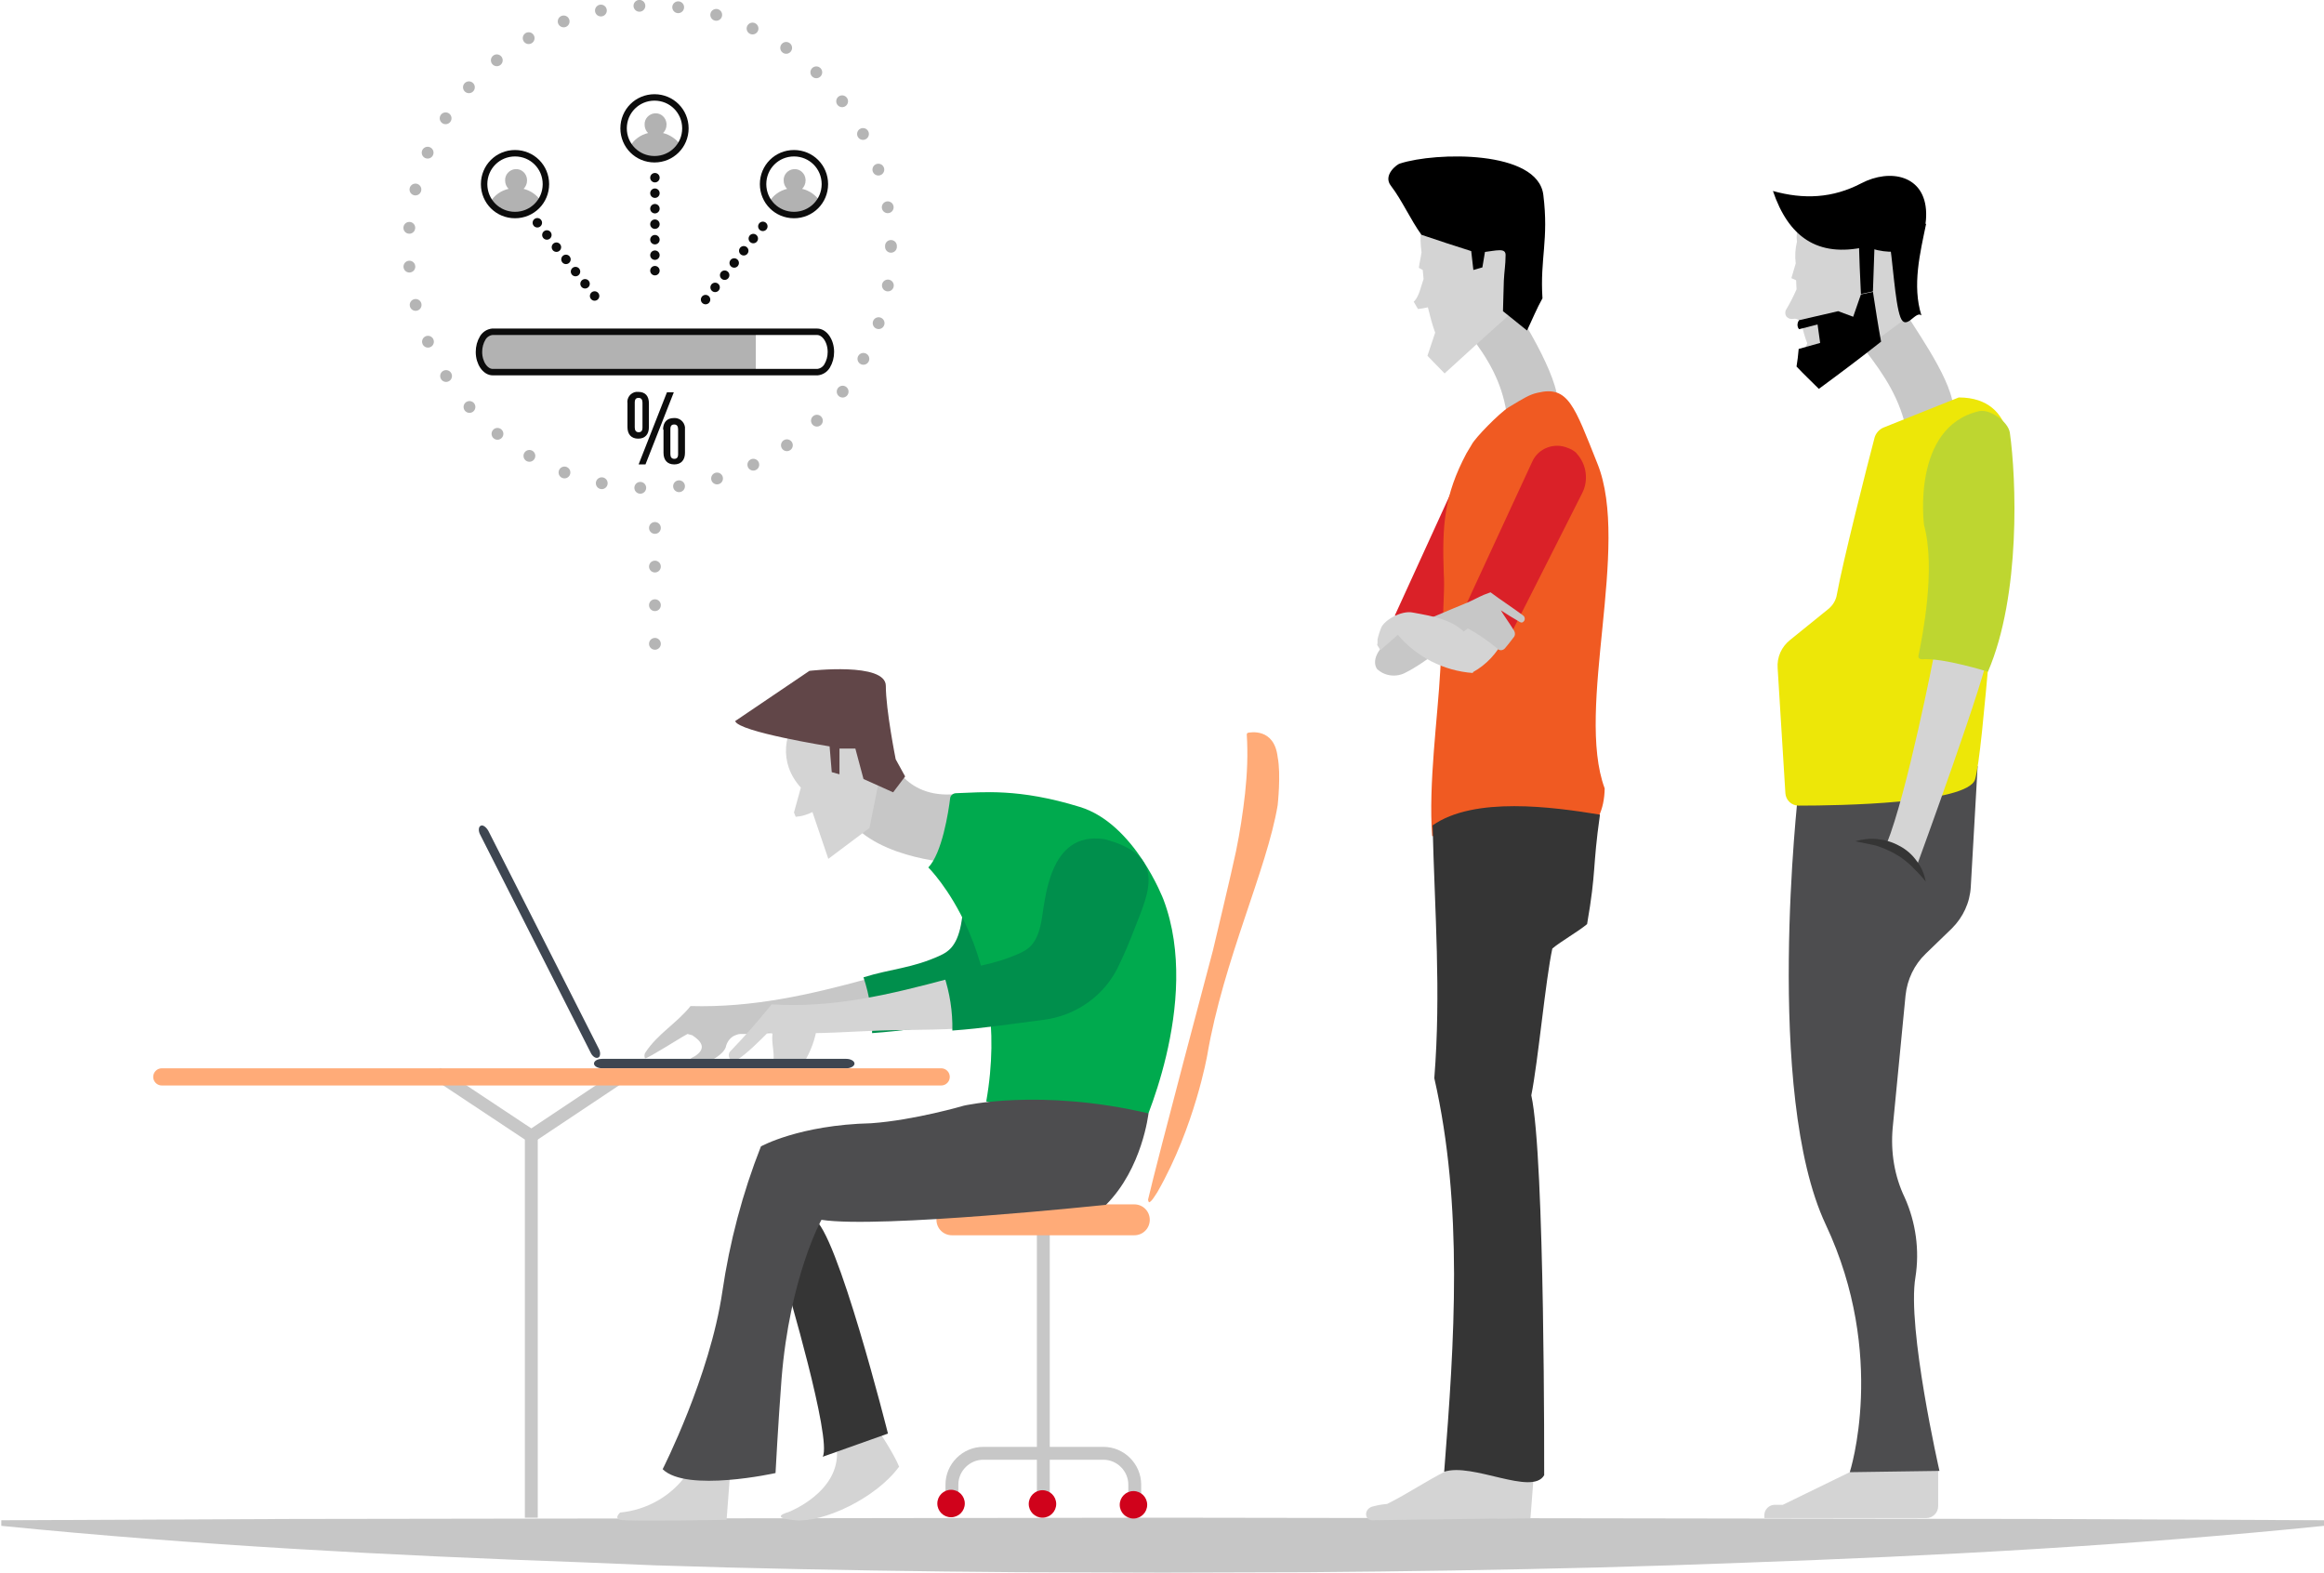
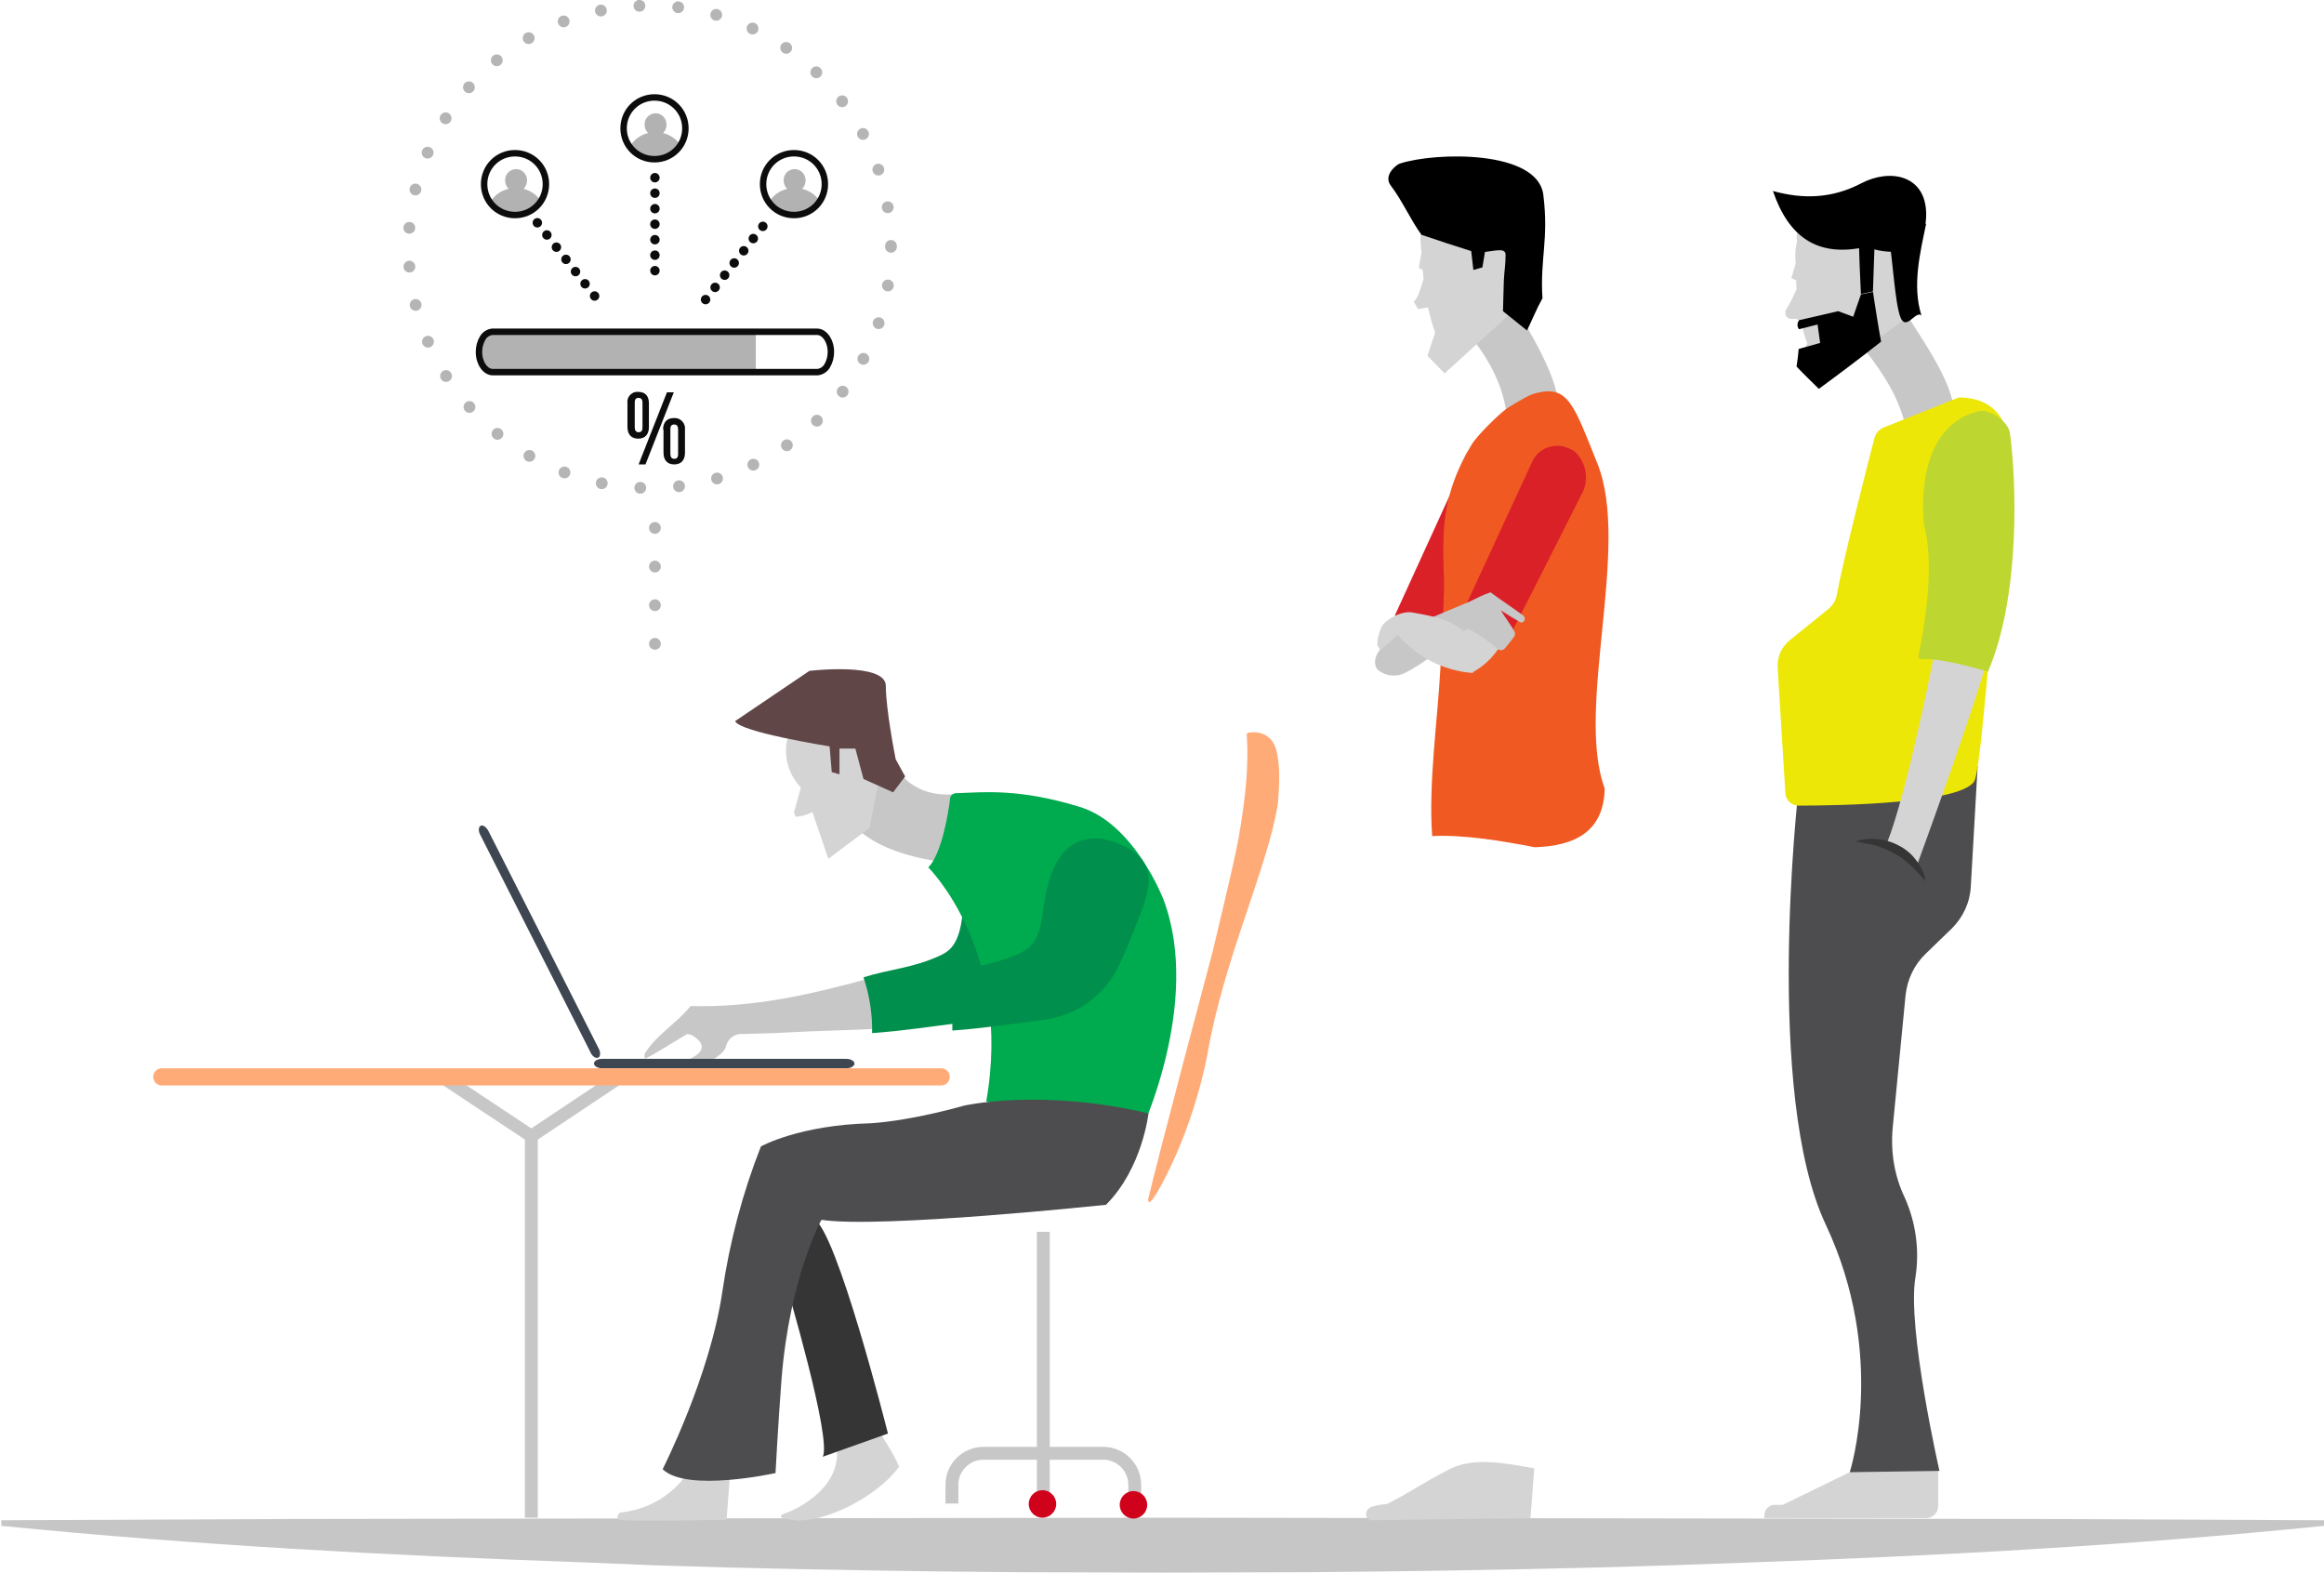
<svg xmlns="http://www.w3.org/2000/svg" version="1.1" id="Layer_1" x="0px" y="0px" viewBox="0 0 541.5 366.5" style="enable-background:new 0 0 541.5 366.5;" xml:space="preserve">
  <style type="text/css">
	.st0{fill:#C6C6C6;}
	.st1{fill:none;stroke:#C7C7C7;stroke-width:3;stroke-miterlimit:10;}
	.st2{fill:none;stroke:#C7C7C7;stroke-width:3;stroke-linecap:square;stroke-miterlimit:10;}
	.st3{fill:#FFAB78;}
	.st4{fill:#D0021B;}
	.st5{fill:#C7C7C7;}
	.st6{fill:#008F4C;}
	.st7{fill:#00AA4E;}
	.st8{fill:#D4D4D4;}
	.st9{fill:#3E4651;}
	.st10{fill:#614648;}
	.st11{fill:#353535;}
	.st12{fill:#4D4D4F;}
	.st13{fill:none;stroke:#FFAB78;stroke-width:4;stroke-linecap:round;stroke-miterlimit:10;}
	.st14{fill:#DA2128;}
	.st15{fill:#F05A22;}
	.st16{fill:#EDE708;}
	.st17{fill:#BED630;}
	.st18{fill:#B2B2B2;}
	.st19{fill:none;stroke:#0C0C0C;stroke-width:1.5;stroke-miterlimit:10;}
	.st20{fill:#0C0C0C;}
	.st21{fill:none;stroke:#0C0C0C;stroke-width:2.2;stroke-linecap:round;stroke-miterlimit:10;stroke-dasharray:0,3.61;}
	
		.st22{opacity:0.29;fill:none;stroke:#000000;stroke-width:2.75;stroke-linecap:round;stroke-miterlimit:10;stroke-dasharray:0,9;enable-background:new    ;}
	.st23{opacity:0.29;}
	.st24{fill:none;stroke:#000000;stroke-width:2.75;stroke-linecap:round;stroke-miterlimit:10;stroke-dasharray:0,9.05;}
</style>
  <title>Asset 4sparrow</title>
  <g>
    <g id="Layer_1-2">
      <path class="st0" d="M541.5,355.5c-45.1,4.6-90.3,7-135.4,8.6l-16.9,0.6l-16.9,0.5c-11.3,0.3-22.6,0.5-33.8,0.7    s-22.6,0.3-33.8,0.4l-33.8,0.1l-33.8-0.1c-11.3-0.1-22.6-0.2-33.8-0.4s-22.6-0.4-33.8-0.7c-5.6-0.2-11.3-0.3-16.9-0.5l-16.9-0.7    c-45.1-1.6-90.3-4-135.4-8.5v-1.3l67.7-0.3l67.7-0.1l135.4-0.2l135.4,0.2l67.7,0.1l67.7,0.3L541.5,355.5z" />
      <line class="st1" x1="144.5" y1="250.9" x2="123.8" y2="264.7" />
      <polyline class="st2" points="103,250.9 123.8,264.7 123.8,352.1   " />
      <path class="st3" d="M267.5,279.5c2.1-9.1,15.1-58,15.1-58s4.5-18.8,5.4-23.2s1.6-8.9,2.1-13.4c0.5-4.6,0.7-9.2,0.4-13.8l0,0    c0-0.2,0.2-0.4,0.4-0.4c0,0,0,0,0,0c0.2,0,6-1.3,6.8,5.7c0.8,4,0,11.2,0,11.2c-2.5,15-12.6,36-16.4,58.2c0,0-2.9,16.7-11.6,31.9    c-0.4,0.6-1.5,2.5-2,2.4C267.6,279.9,267.5,279.7,267.5,279.5z" />
      <line class="st1" x1="243.1" y1="287" x2="243.1" y2="338.5" />
      <path class="st1" d="M264.4,350.3v-4.4c0-4-3.3-7.3-7.3-7.3h-28c-4,0-7.3,3.3-7.3,7.3v4.4" />
      <line class="st1" x1="243.1" y1="338.5" x2="243.1" y2="350.3" />
-       <circle class="st4" cx="221.6" cy="350.3" r="3.2" />
      <circle class="st4" cx="264.1" cy="350.6" r="3.2" />
      <circle class="st4" cx="242.9" cy="350.4" r="3.2" />
-       <path class="st3" d="M221.8,280.6h42.5c2,0,3.6,1.6,3.6,3.6l0,0c0,2-1.6,3.6-3.6,3.6h-42.5c-2,0-3.6-1.6-3.6-3.6l0,0    C218.3,282.2,219.9,280.6,221.8,280.6z" />
      <path class="st5" d="M205.8,239.6c-5,0.3-9.2,0.4-14.4,0.6c-4.3,0.1-9.6,0.5-14.2,0.6h-0.3l-2.9,0.1h-1.2h-0.3    c-0.3,0-0.6,0.1-0.9,0.2c-1.3,0.4-2.2,1.5-2.5,2.9c-0.6,1.7-3.5,3.3-5.3,3.9c-0.9,0.3-1.2,0.4-2,0.6c-1.1-0.3-1.9-0.8-0.8-1.9    c0.2-0.2,1-0.5,1.3-0.8c2.3-1.7,1-3.3-1-4.6c-0.4-0.1-0.7-0.2-1.1-0.3c-1.4,0.7-9,5.6-9.9,5.7c-0.2-0.4-0.2-1,0.1-1.4    c2.8-4.3,7.3-6.8,10.5-10.8c14.4,0.4,27.7-2.6,41.5-6.4C204.6,231.7,205.1,235.6,205.8,239.6z" />
      <path class="st6" d="M245.8,216.6c-1.3,3.4-2.5,6.2-3.7,8.7c-3.2,7.1-9.9,11.9-17.6,12.9c-7.1,0.9-14.2,2-21.3,2.5    c0.1-4.4-0.6-8.8-2-13c6.4-2,11.4-2.1,17.9-5.1c1.7-0.8,3.8-2,4.8-7.1s1.6-21.3,14.7-19.4C253.2,199.9,249,208.3,245.8,216.6z" />
      <path class="st5" d="M207.2,175.7c0,0,3,10.6,15.6,9.3h2.7c0,0-1.6,13.7-3.9,16c0,0-19.7-1.1-25.2-12.3    C196.4,188.6,197.7,174.6,207.2,175.7z" />
      <path class="st7" d="M221.4,185.9c-0.4,3.3-1.9,12.9-5.1,16.2c0,0,19.7,19.4,13.5,54.5c0,0,14,4.2,28.4,2.8c3.2,0,6.1,2,7.3,5    c0,0,14.7-30.7,5.6-54.8c0,0-6.7-17.7-19.5-21.6c-14.3-4.4-22.6-3.4-28.8-3.2C222.1,184.8,221.5,185.3,221.4,185.9z" />
-       <path class="st8" d="M221.2,228c-13.8,3.7-27,6.9-41.4,6c-3.1,3.8-6.2,7.4-9.6,10.9c-0.5,0.5-0.5,1.3-0.1,1.8    c0.4,0.5,1.1,0.5,1.6,0.2h0.1c2.1-1.3,5.2-4.4,7.2-6.4c0.3,0,0.7,0.1,1,0.3c-0.3,2.2,0.5,4.3,0.2,6.5c2.6,0,4.7,0,7.3,0    c1.2-2.1,2.1-4.3,2.6-6.6c6.4-0.1,13.7-0.7,19.9-0.7c5.3-0.1,9.2-0.1,14.2-0.4C223.6,235.5,223.4,231.5,221.2,228z" />
      <path class="st6" d="M264.5,216c-1.3,3.4-2.5,6.2-3.7,8.7c-3.2,7.1-9.9,11.9-17.6,12.9c-7.1,0.9-14.2,2-21.3,2.5    c0.1-4.4-0.6-8.8-2-13c6.4-2,11.4-2.1,17.9-5.1c1.7-0.8,3.8-2,4.8-7.1s1.6-21.3,14.7-19.4C271.9,199.3,267.7,207.8,264.5,216z" />
      <path class="st9" d="M197.2,248.9h-56.9c-1,0-1.9-0.5-1.9-1.1l0,0c0-0.6,0.8-1.1,1.9-1.1h56.9c1,0,1.9,0.5,1.9,1.1l0,0    C199.1,248.4,198.2,248.9,197.2,248.9z" />
      <path class="st9" d="M137.6,245.2l-25.7-50.7c-0.5-0.9-0.4-1.9,0.1-2.1l0,0c0.5-0.3,1.3,0.3,1.8,1.2l25.7,50.7    c0.5,0.9,0.4,1.9-0.1,2.1l0,0C138.8,246.7,138,246.1,137.6,245.2z" />
      <path class="st8" d="M206.9,171c-2.2-6.4-9.1-9.8-15.5-7.6s-9.8,9.1-7.6,15.5c0.6,1.7,1.6,3.3,2.8,4.6l-1.6,5.8l0.4,1    c1.4-0.1,2.7-0.5,3.9-1.1l3.7,10.9l9.6-7.2l2-10C207.5,179.6,208.3,175.1,206.9,171z" />
      <path class="st10" d="M210.9,180.9l-2.8,3.7l-6.9-3.1l-1.9-7.1h-3.7v6l-1.8-0.5l-0.5-6c0,0-21.3-3.4-22-5.9l17.3-11.7    c0,0,17.8-2.1,17.8,3.5s2.3,17.1,2.3,17.1L210.9,180.9z" />
      <path class="st8" d="M160,343.5c-3.6,5.1-9.3,8.3-15.5,8.9c0,0-1.5,1.3,0,1.7s24.8,0,24.8,0l0.8-10.6    C170,343.5,161.5,342.6,160,343.5z" />
      <path class="st8" d="M195,337.9c0.7,9.8-11.3,14.4-11.3,14.4s-4.9,1.3,1.6,1.9s18.8-5.1,24.2-12.5c-1.5-3.5-4-7-6-10.4    C200.2,333.1,197,334.6,195,337.9z" />
      <path class="st11" d="M183.1,299c0,0,10.8,36.3,8.6,40.4l15.2-5.4c0,0-12-47.7-17.3-50L183.1,299z" />
      <path class="st12" d="M267.6,259.4c0,0-1.4,12.8-9.9,21.3c0,0-52.8,5.6-66.3,3.5c0,0-7.4,13.3-9.3,37.1    c-0.8,10.5-1.4,21.9-1.4,21.9s-20.7,4.6-26.3-0.9c0,0,11-21.6,13.9-41.3c1.7-11.6,4.7-23,9-33.9c0,0,8.9-5,25.7-5.4    c10-0.7,21.6-4.1,21.6-4.1S242.4,253.5,267.6,259.4z" />
      <line class="st13" x1="37.7" y1="250.9" x2="219.3" y2="250.9" />
      <path class="st5" d="M342.5,78.1c4.2,5.4,7.4,10.9,8.5,17.9c3.2-1.1,10.2,4.9,11.8-0.6s-7.5-20.3-10.9-25.5    C348.2,71.6,344,74.1,342.5,78.1z" />
      <path class="st8" d="M351.7,49.3c0.5,7.6,1,15.2,1.4,22.8c-5.6,4.9-11,9.9-16.5,14.9l-4-4.1c0.6-1.8,1.2-3.6,1.8-5.4    c-0.7-1.9-1.2-3.9-1.7-5.9c-0.8,0.2-1.5,0.3-2.3,0.4l-1-1.7c1.3-1.2,1.7-3.7,2.3-5.3c-0.1-0.7-0.1-1.4-0.2-2.1    c-0.3-0.2-0.6-0.3-0.9-0.5c0.1-1,0.5-2.6,0.6-3.5c0.1-0.7,0.1,0.6,0-0.3c-0.2-1.6-0.3-3.2-0.1-4.8c-0.3-1.9-0.5-4.6,2.2-3.8    C339.4,49.8,345.6,49.6,351.7,49.3z" />
      <path d="M324.1,43.3c2.6,3.4,4.5,7.8,7.1,11.4c3.8,1.3,7.8,2.6,11.6,3.8c0.2,1.5,0.3,2.9,0.5,4.4l2.1-0.6c0.2-1.2,0.4-2.4,0.6-3.6    c1-0.1,2.4-0.4,3.4-0.4s1.5,0.3,1.4,1.4c0,1.9-0.3,3.6-0.4,5.7s-0.1,4.9-0.2,7.1c1.9,1.5,3.7,3,5.6,4.5c1.2-2.5,2.3-5.2,3.6-7.5    c-0.6-9.3,1.5-13.6,0.2-24.1s-25.1-10-33.4-7.3C325.6,38.2,322.1,40.8,324.1,43.3z" />
      <path class="st8" d="M337.2,342.6c-5.2,2.6-8.8,5.2-14,7.8c-1.2,0.1-2.3,0.3-3.4,0.6c-0.8,0.2-1.5,0.9-1.5,1.8l0,0    c0,0.8,0.6,1.4,1.4,1.4c0,0,0,0,0,0l36.9-0.5l0.9-11.6C351.1,341,343,339.2,337.2,342.6z" />
      <path class="st14" d="M338.3,114.3c-4.4,9.7-8.9,19.4-13.3,29.1c3.1,3,7.2,4.9,11.5,5.4l15.7-29.3    C348.4,117.1,342.8,112.9,338.3,114.3z" />
      <path class="st15" d="M341.7,105.6l1.2-2c0.8-1.6,6.4-7.3,8.6-8.7c3.5-2.1,4.9-3,6.8-3.4c7.1-1.7,8.5,3,13.9,16.5    c7.8,19.3-5.2,57.1,1.7,75.7c-0.2,10.1-7,13.4-16.3,13.7c-7.1-1.4-16.6-3-23.9-2.6c-0.9-12.2,1.3-27.5,1.9-38.8    c0.4-7.5,0.6-10.7,0.8-16.9c0.1-2.1,0.1-4.1,0-5.5C336,122.3,336.5,115.4,341.7,105.6z" />
-       <path class="st11" d="M333.8,192.3c0.5,20.4,2,38.6,0.4,58.9c6.8,29.9,4.7,61.1,2.3,91.7c6.6-2.2,20.5,5.7,23.3,0.8    c0,0,0.2-74.1-3-88.5c1.6-8,3.3-26.8,4.9-34.2c2-1.7,6.1-4,8.1-5.7c2.2-12.7,1.2-12.8,3-25.5C361.8,188,343.5,185.5,333.8,192.3z" />
      <path class="st5" d="M325.4,143.8l-3.4,6.9c0.9,2.8,2.5,4.5,5.6,3.9l4.8-8.1C330.6,144.3,328.1,142.2,325.4,143.8z" />
      <path class="st8" d="M350.4,149c-1.6,3.2-4.1,5.9-7.2,7.6c-9.7-1.2-2-13.5,0.3-17.5C350.3,138.8,351.6,143.1,350.4,149z" />
      <path class="st14" d="M366.9,105.2c0.2,0.2,0.4,0.3,0.5,0.5c2.3,2.5,2.8,6.3,1.2,9.3c-5.8,11.4-11.5,22.9-17.3,34.1    c-0.3,0.8-1.1,1.2-1.9,0.9c-0.1,0-0.2-0.1-0.3-0.1c-3-1.3-7.4-3.2-8.7-6.4l16.6-35.9c1.4-3.2,5.2-4.6,8.4-3.2    C366,104.6,366.5,104.9,366.9,105.2z" />
      <path class="st5" d="M341.9,140.4c-2.9,1.2-13.9,5.7-16,7.1c-4.6,2.9-6.4,6.1-5.1,8.3c1.8,1.8,4.7,2.1,6.9,0.8    c3.9-1.9,10.2-7,14.3-10.2c2.4,1.3,4.7,2.9,6.9,4.7c0.4,0.5,1.1,0.5,1.6,0.1c0.1-0.1,0.1-0.1,0.2-0.2c0.5-0.6,1.4-1.7,1.9-2.4    c0.5-0.5,0.5-1.2,0.1-1.8c-0.9-1.5-2.1-3.1-3-4.6c1.4,0.9,3,1.9,4.4,2.7c0.3,0.2,0.7,0.2,0.9-0.1c0,0,0.1-0.1,0.1-0.1l0,0    c0.3-0.4,0.2-1-0.2-1.3c0,0,0,0,0,0c-2.4-1.8-5.2-3.6-7.6-5.4C344.7,138.9,344.8,139.1,341.9,140.4z" />
      <path class="st8" d="M329.1,142.7c-2.6-0.5-6.6,1.8-7.3,3.6c-0.3,0.7-0.5,1.4-0.7,2.1c-0.3,1,0,1-0.2,1.9c0.3,0.4,0.5,0.8,0.7,1.2    l4.1-3.6c4.4,5.2,10.7,8.4,17.5,8.9c-0.2-2.6-0.4-5.2-0.6-7.8C339.6,144.4,334,143.6,329.1,142.7z" />
      <path class="st5" d="M434.5,81.5c4.6,5.9,8.4,11.7,9.8,19.3c3.3-1.3,9.2,2,10.7-3.8s-7.3-18.2-10.8-23.8    C440.3,74.9,436,77.4,434.5,81.5z" />
      <path class="st8" d="M444.2,51.4c0,7.6-0.2,15.1,0,22.7c-6.3,4.7-13,9.6-19.2,14c-0.9,0.8-2.4,0.8-3.3,0l0,0    c-2.1-1.8-2.2-3.9-1.4-6.3c0.2-0.5,0.6-1.3,0.8-1.8c-0.6-1.5-1-3.1-1.4-4.7c-0.3-0.7-1.1-1.2-1.9-1l0,0c-0.6,0.1-1.2-0.1-1.6-0.6    l0,0c-0.3-0.5-0.3-1.2,0-1.6c0.9-1.5,1.7-3.1,2.4-4.7c0-0.7-0.1-1.4-0.1-2.1c-0.4-0.2-0.7-0.3-1.1-0.5l1-3.4c0.1-0.5,0-0.1,0-0.1    c-0.2-1.7-0.1-3.4,0.3-5c-0.3-2.4,0.2-4.4,3-3.8C429.3,52.2,436.8,51.8,444.2,51.4z" />
      <path d="M434.8,57.5c-11.4,2.6-18.1-2.4-21.7-13c7.2,2,13.9,1.7,20.6-1.8s14.9-1.9,15.1,6.9S442.2,60.2,434.8,57.5z" />
      <path d="M448.8,52.1c-1.4,6.8-3.3,14.4-1.1,21.4c-1.3-1.3-3.6,3.8-4.9,0.4s-1.8-13.8-2.7-18.5C443.1,54.1,445.9,53.2,448.8,52.1z" />
      <path d="M436.8,56.4c-0.1,3.8-0.3,7.7-0.4,11.5l-2.8,0.6c-0.2-4.3-0.4-8.6-0.5-12.8L436.8,56.4z" />
      <path d="M419.2,74.6l9.1-2.1l3.5,1.3l1.8-5.2l2.8-0.6c0.6,3.9,1.2,7.8,1.9,11.6c-4.8,3.8-9.6,7.4-14.5,11    c-1.7-1.7-3.5-3.4-5.2-5.2c0.2-1.3,0.4-2.7,0.5-4.1l5-1.4c-0.2-1.4-0.4-2.8-0.6-4.3l-4.3,1.1C418.7,76.2,418.7,75.2,419.2,74.6z" />
      <path class="st8" d="M431.4,342.8l-16,7.8h-1.9c-1.3,0-2.4,1.1-2.4,2.4l0,0v0.7h37.7c1.5,0,2.8-1.2,2.8-2.8v-9.2    C451.5,341.7,435.4,338.7,431.4,342.8z" />
      <path class="st12" d="M419,184.6c0,0-8,70.1,6.4,100.7S431,343,431,343l20.9-0.3c0,0-7.6-33.3-5.6-45.1c1-6.3,0.1-12.8-2.5-18.6    c-2.4-5-3.3-10.6-2.8-16.2l3-30.9c0.4-3.7,2-7.1,4.7-9.7l6.1-5.9c2.6-2.6,4.2-6,4.4-9.7l1.6-28.1    C460.7,178.5,421.2,179.3,419,184.6z" />
      <path class="st16" d="M468.3,108c0,0,2.1-15.4-11.9-15.4l-17.5,7c-1,0.4-1.8,1.3-2.1,2.3c-1.7,6.4-7.5,29.3-8.8,36.6    c-0.2,1.3-0.9,2.5-2,3.4l-8.9,7.2c-2,1.6-3.1,4-2.9,6.6l1.8,29.1c0.1,1.6,1.4,2.9,3.1,2.9c9.5,0,39.3-0.5,41.1-6.1    C462.2,175,464.8,130.1,468.3,108z" />
      <path class="st8" d="M450.7,152.3c0,0-6.3,32.4-11.1,44.3c0,0,5.3,1.9,7.1,4.9c0,0,16.7-45.6,16.7-50.1    C463.4,151.5,453.1,147.2,450.7,152.3z" />
      <path class="st17" d="M448.3,122.3c0,0-3-22.8,12.8-26.5c2.5-0.6,6.8,2.4,7.2,5c1.5,10.6,2.6,37.8-5.1,55.7c0,0-10.5-3.3-15.4-2.9    c-0.4,0-0.8-0.2-0.8-0.6c0-0.1,0-0.2,0-0.2C447.9,148.5,451.1,132.5,448.3,122.3z" />
      <path class="st11" d="M432.3,196c1.7-0.5,3.5-0.7,5.2-0.5c1.8,0.2,3.5,0.7,5.1,1.6c0.8,0.4,1.5,0.9,2.2,1.5c0.7,0.6,1.3,1.3,1.8,2    c1.1,1.4,1.8,3.1,2.1,4.8c-1-1.3-2.2-2.5-3.4-3.7c-0.6-0.6-1.2-1-1.8-1.5c-0.6-0.5-1.3-0.9-2-1.3c-1.4-0.8-2.9-1.4-4.4-1.9    C435.6,196.7,433.9,196.3,432.3,196z" />
      <path class="st18" d="M176.1,77.3v9.4h-61.4c-1.7,0-3.2-2.1-3.2-4.7c0-1.2,0.3-2.3,0.9-3.3c0.5-0.8,1.3-1.3,2.2-1.4H176.1z" />
      <path class="st19" d="M193.6,82c0,1.2-0.3,2.3-0.9,3.3c-0.5,0.8-1.3,1.3-2.2,1.4h-75.7c-1.7,0-3.2-2.1-3.2-4.7    c0-1.2,0.3-2.3,0.9-3.3c0.5-0.8,1.3-1.3,2.2-1.4h75.7C192.1,77.3,193.6,79.4,193.6,82z" />
      <path class="st20" d="M146.2,94c-0.2-1.3,0.7-2.5,2-2.7c0.2,0,0.4,0,0.5,0c1.7,0,2.5,1,2.5,2.7v5.5c0,1.7-0.9,2.7-2.5,2.7    s-2.5-1-2.5-2.7V94z M147.9,99.6c0,0.7,0.3,1.1,0.9,1.1s0.9-0.3,0.9-1.1v-5.8c0-0.7-0.3-1.1-0.9-1.1s-0.9,0.3-0.9,1.1V99.6z     M155.4,91.4h1.6l-6.6,16.8h-1.6L155.4,91.4z M154.5,100.1c0-1.7,0.9-2.7,2.5-2.7c1.3-0.1,2.4,0.8,2.6,2.1c0,0.2,0,0.4,0,0.5v5.5    c0,1.7-0.9,2.7-2.5,2.7s-2.5-1-2.5-2.7V100.1z M156.2,105.8c0,0.7,0.3,1.1,0.9,1.1s0.9-0.3,0.9-1.1V100c0-0.7-0.3-1.1-0.9-1.1    s-0.9,0.3-0.9,1.1V105.8z" />
      <path class="st18" d="M126,46.8c-2.2,3.3-6.6,4.2-9.9,2.1c-0.7-0.5-1.4-1.1-1.9-1.8c1-1.6,2.5-2.7,4.3-3.1    c-0.5-0.5-0.8-1.2-0.8-1.9c-0.1-1.4,1-2.6,2.4-2.7c1.4-0.1,2.6,1,2.7,2.4c0,0.1,0,0.2,0,0.3c0,0.7-0.3,1.4-0.8,1.9    C123.6,44.4,125.1,45.4,126,46.8z" />
      <path class="st19" d="M127.2,42.9c0,4-3.2,7.2-7.2,7.2c-4,0-7.2-3.2-7.2-7.2c0-4,3.2-7.2,7.2-7.2S127.2,38.9,127.2,42.9    C127.2,42.9,127.2,42.9,127.2,42.9z" />
      <path class="st18" d="M158.6,33.8c-2.2,3.3-6.6,4.2-9.9,2.1c-0.7-0.5-1.4-1.1-1.9-1.8c0.9-1.6,2.5-2.7,4.2-3.1    c-0.5-0.5-0.8-1.2-0.8-1.9c-0.1-1.4,1-2.6,2.4-2.7s2.6,1,2.7,2.4c0,0.1,0,0.2,0,0.3c0,0.7-0.3,1.4-0.8,1.9    C156.1,31.4,157.6,32.4,158.6,33.8z" />
      <path class="st19" d="M159.7,29.9c0,4-3.2,7.2-7.2,7.2c-4,0-7.2-3.2-7.2-7.2c0-4,3.2-7.2,7.2-7.2    C156.5,22.7,159.7,25.9,159.7,29.9C159.7,29.9,159.7,29.9,159.7,29.9z" />
      <path class="st18" d="M191,46.8c-2.2,3.3-6.6,4.2-9.9,2.1c-0.7-0.5-1.4-1.1-1.9-1.8c0.9-1.6,2.5-2.7,4.2-3.1    c-0.5-0.5-0.8-1.2-0.8-1.9c-0.1-1.4,1-2.6,2.4-2.7c1.4-0.1,2.6,1,2.7,2.4c0,0.1,0,0.2,0,0.3c0,0.7-0.3,1.4-0.8,1.9    C188.6,44.4,190,45.4,191,46.8z" />
      <path class="st19" d="M192.2,42.9c0,4-3.2,7.2-7.2,7.2c-4,0-7.2-3.2-7.2-7.2c0-4,3.2-7.2,7.2-7.2C189,35.7,192.2,38.9,192.2,42.9    C192.2,42.9,192.2,42.9,192.2,42.9z" />
      <line class="st21" x1="125.2" y1="51.9" x2="139.2" y2="69.8" />
      <line class="st21" x1="164.4" y1="69.8" x2="178.4" y2="51.9" />
      <line class="st21" x1="152.6" y1="41.4" x2="152.6" y2="64.9" />
      <line class="st22" x1="152.6" y1="123" x2="152.6" y2="150.5" />
      <g class="st23">
        <circle class="st24" cx="151.4" cy="57.5" r="56.2" />
      </g>
    </g>
  </g>
</svg>